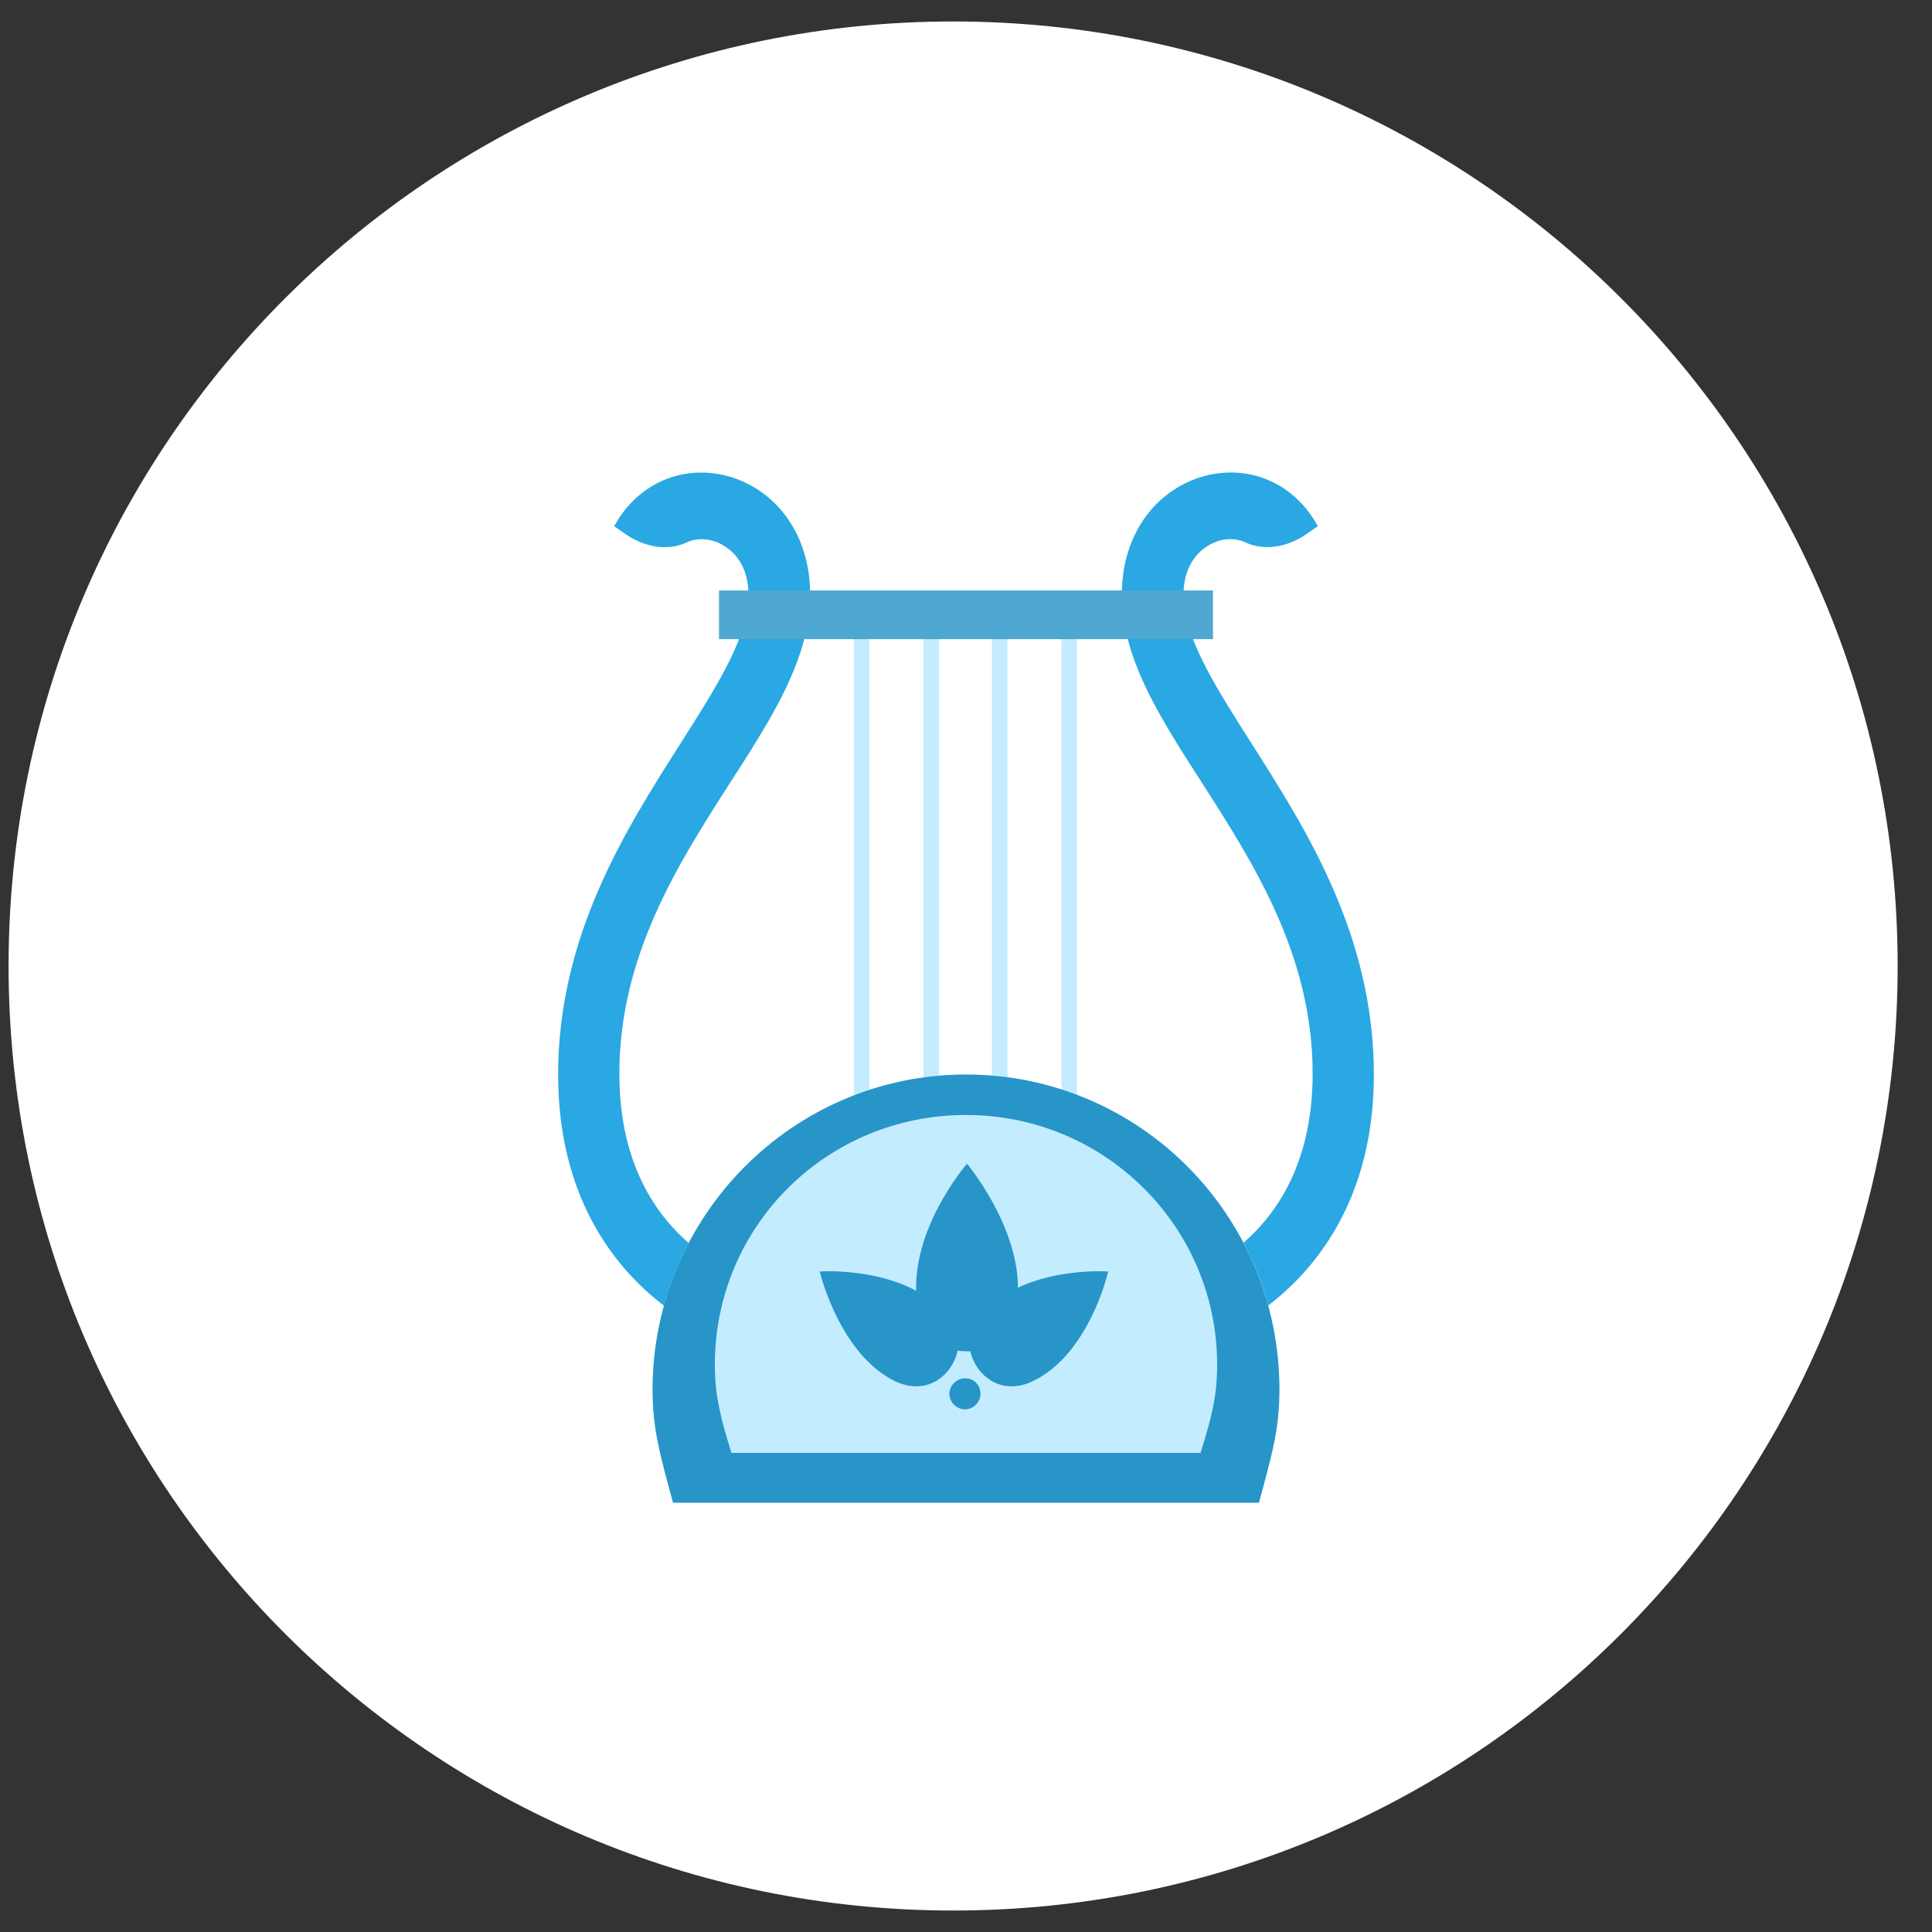
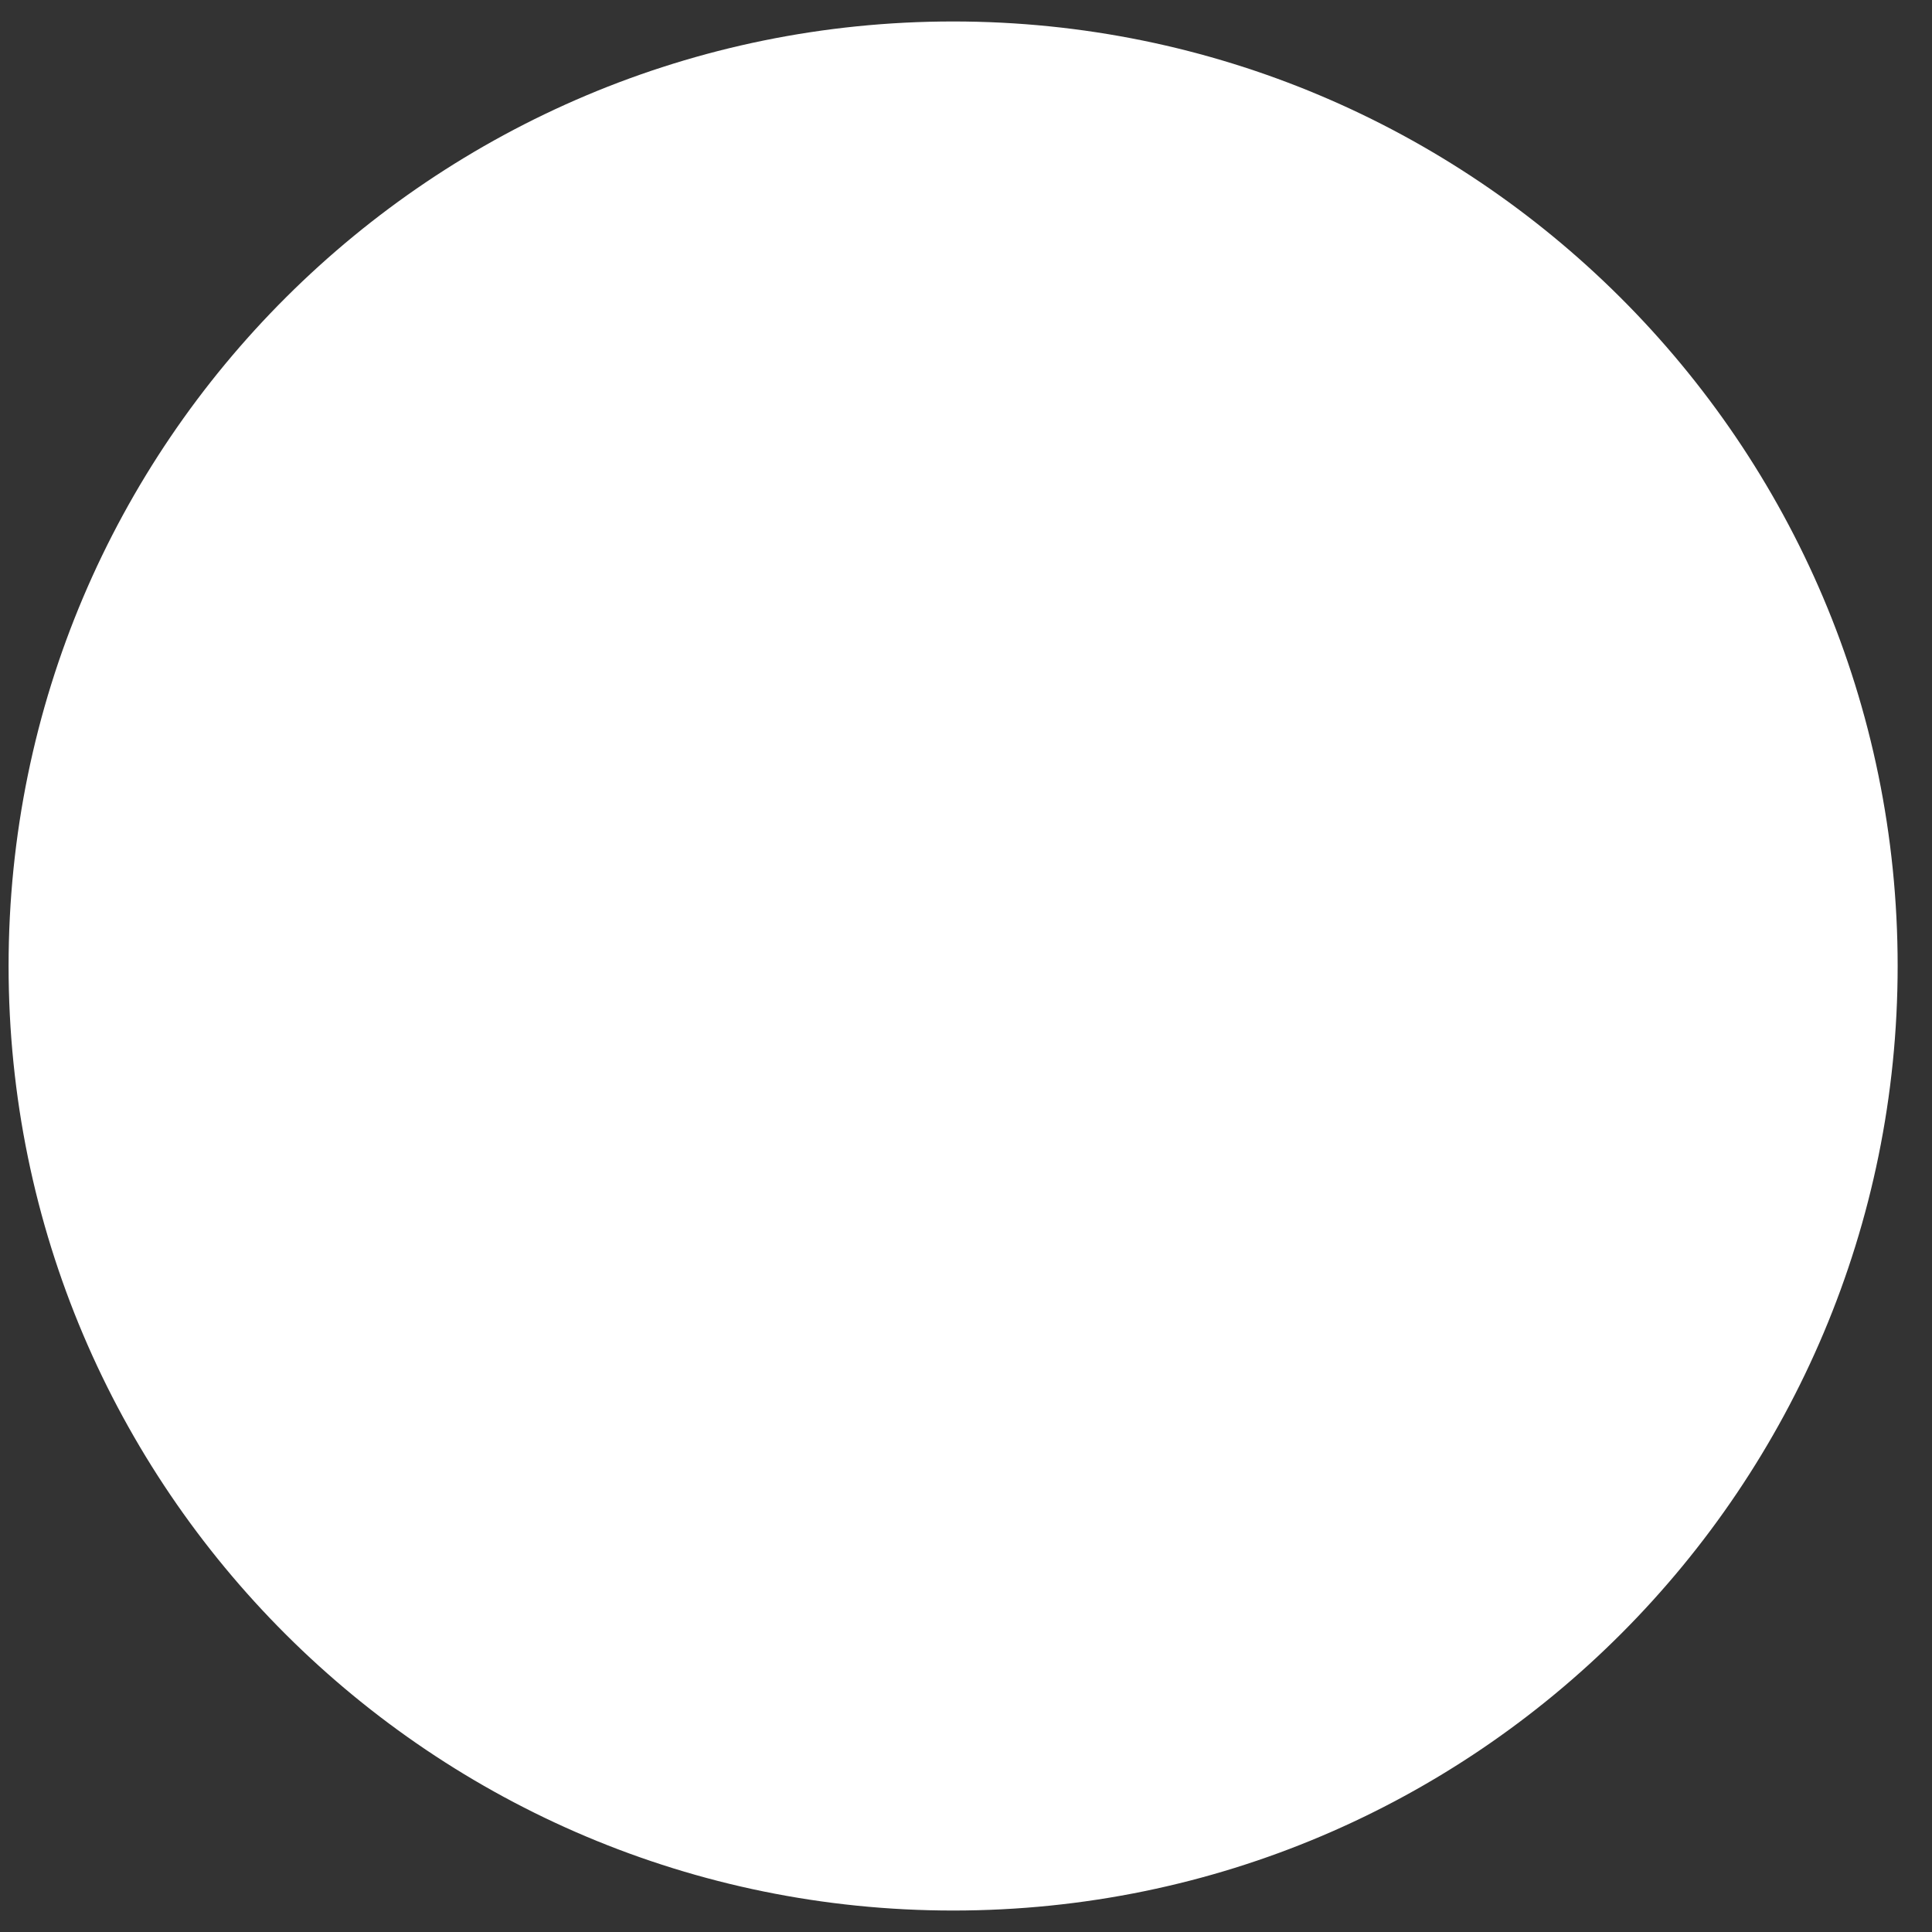
<svg xmlns="http://www.w3.org/2000/svg" width="45" height="45" viewBox="0 0 45 45" fill="none">
  <rect x="0" y="0" width="45" height="45" fill="#333333" stroke="none" />
  <path d="M22.2 0.5C34.3 0.5 44.2 10.3 44.2 22.5C44.2 34.6 34.4 44.5 22.2 44.5C10.1 44.5 0.2 34.7 0.2 22.5C0.2 10.3 10.1 0.5 22.2 0.5Z" fill="white" />
  <g clip-path="url(#clip0_2780_7408)">
    <path d="M20.252 13.994H19.889V26.598H20.252V13.994Z" fill="#C3ECFF" />
    <path d="M21.872 13.994H21.509V26.598H21.872V13.994Z" fill="#C3ECFF" />
    <path d="M23.467 13.994H23.104V26.598H23.467V13.994Z" fill="#C3ECFF" />
-     <path d="M25.087 13.994H24.724V26.598H25.087V13.994Z" fill="#C3ECFF" />
    <path d="M18.028 31.573C16.288 31.283 13 29.545 13 25.03C13 21.794 14.571 19.331 15.828 17.352C16.626 16.096 17.327 15.009 17.424 14.068C17.52 13.005 16.868 12.692 16.674 12.619C16.481 12.547 16.215 12.523 15.973 12.643C15.538 12.836 15.03 12.74 14.62 12.474L14.305 12.257C14.886 11.195 16.022 10.76 17.134 11.146C18.318 11.581 18.995 12.788 18.85 14.213C18.729 15.541 17.931 16.796 17.013 18.221C15.804 20.104 14.426 22.253 14.426 25.006C14.426 29.352 18.076 30.003 18.221 30.028L18.028 31.573Z" fill="#29A8E3" />
-     <path d="M26.972 31.571C28.712 31.282 32 29.543 32 25.028C32 21.793 30.429 19.33 29.172 17.35C28.374 16.095 27.673 15.008 27.576 14.066C27.48 13.004 28.132 12.69 28.326 12.618C28.519 12.545 28.785 12.521 29.027 12.642C29.462 12.835 29.97 12.738 30.38 12.473L30.695 12.255C30.114 11.193 28.978 10.758 27.866 11.145C26.682 11.579 26.005 12.787 26.15 14.211C26.271 15.539 27.069 16.795 27.987 18.219C29.196 20.103 30.574 22.252 30.574 25.004C30.574 29.35 26.924 30.002 26.779 30.026L26.972 31.571Z" fill="#29A8E3" />
    <path d="M29.317 35C29.631 33.841 29.8 33.261 29.8 32.344C29.8 28.312 26.537 25.028 22.5 25.028C18.463 25.028 15.2 28.336 15.2 32.368C15.2 33.286 15.369 33.865 15.683 35.024H29.317V35Z" fill="#C3ECFF" />
    <path d="M22.524 27.105C22.524 27.105 21.05 28.795 21.388 30.509C21.533 31.306 22.137 31.475 22.524 31.475C22.887 31.475 23.491 31.306 23.66 30.509C23.999 28.867 22.524 27.105 22.524 27.105Z" fill="#2795C8" />
    <path d="M25.812 29.616C25.812 29.616 23.878 29.471 22.863 30.606C22.403 31.113 22.597 31.62 22.79 31.886C22.983 32.151 23.419 32.465 24.047 32.175C25.377 31.547 25.812 29.616 25.812 29.616Z" fill="#2795C8" />
-     <path d="M19.092 29.616C19.092 29.616 21.025 29.471 22.041 30.606C22.5 31.113 22.307 31.62 22.113 31.886C21.92 32.151 21.485 32.465 20.856 32.175C19.551 31.547 19.092 29.616 19.092 29.616Z" fill="#2795C8" />
    <path d="M22.838 32.465C22.838 32.658 22.669 32.827 22.476 32.827C22.282 32.827 22.113 32.658 22.113 32.465C22.113 32.272 22.282 32.103 22.476 32.103C22.693 32.103 22.838 32.272 22.838 32.465Z" fill="#2795C8" />
-     <path d="M22.5 25.028C18.463 25.028 15.2 28.336 15.2 32.368C15.2 33.286 15.369 33.865 15.683 35.024H29.317C29.631 33.865 29.8 33.286 29.8 32.368C29.8 28.312 26.537 25.028 22.5 25.028ZM27.963 33.841H17.037C16.795 33.068 16.65 32.513 16.65 31.789C16.65 28.553 19.261 25.97 22.5 25.97C25.739 25.97 28.35 28.577 28.35 31.789C28.35 32.537 28.205 33.068 27.963 33.841Z" fill="#2795C8" />
-     <path d="M28.253 13.753H16.747V14.887H28.253V13.753Z" fill="#4FA8D2" />
+     <path d="M28.253 13.753H16.747H28.253V13.753Z" fill="#4FA8D2" />
  </g>
  <defs>
    <clipPath id="clip0_2780_7408">
-       <rect width="19" height="24" fill="white" transform="translate(13 11)" />
-     </clipPath>
+       </clipPath>
  </defs>
</svg>